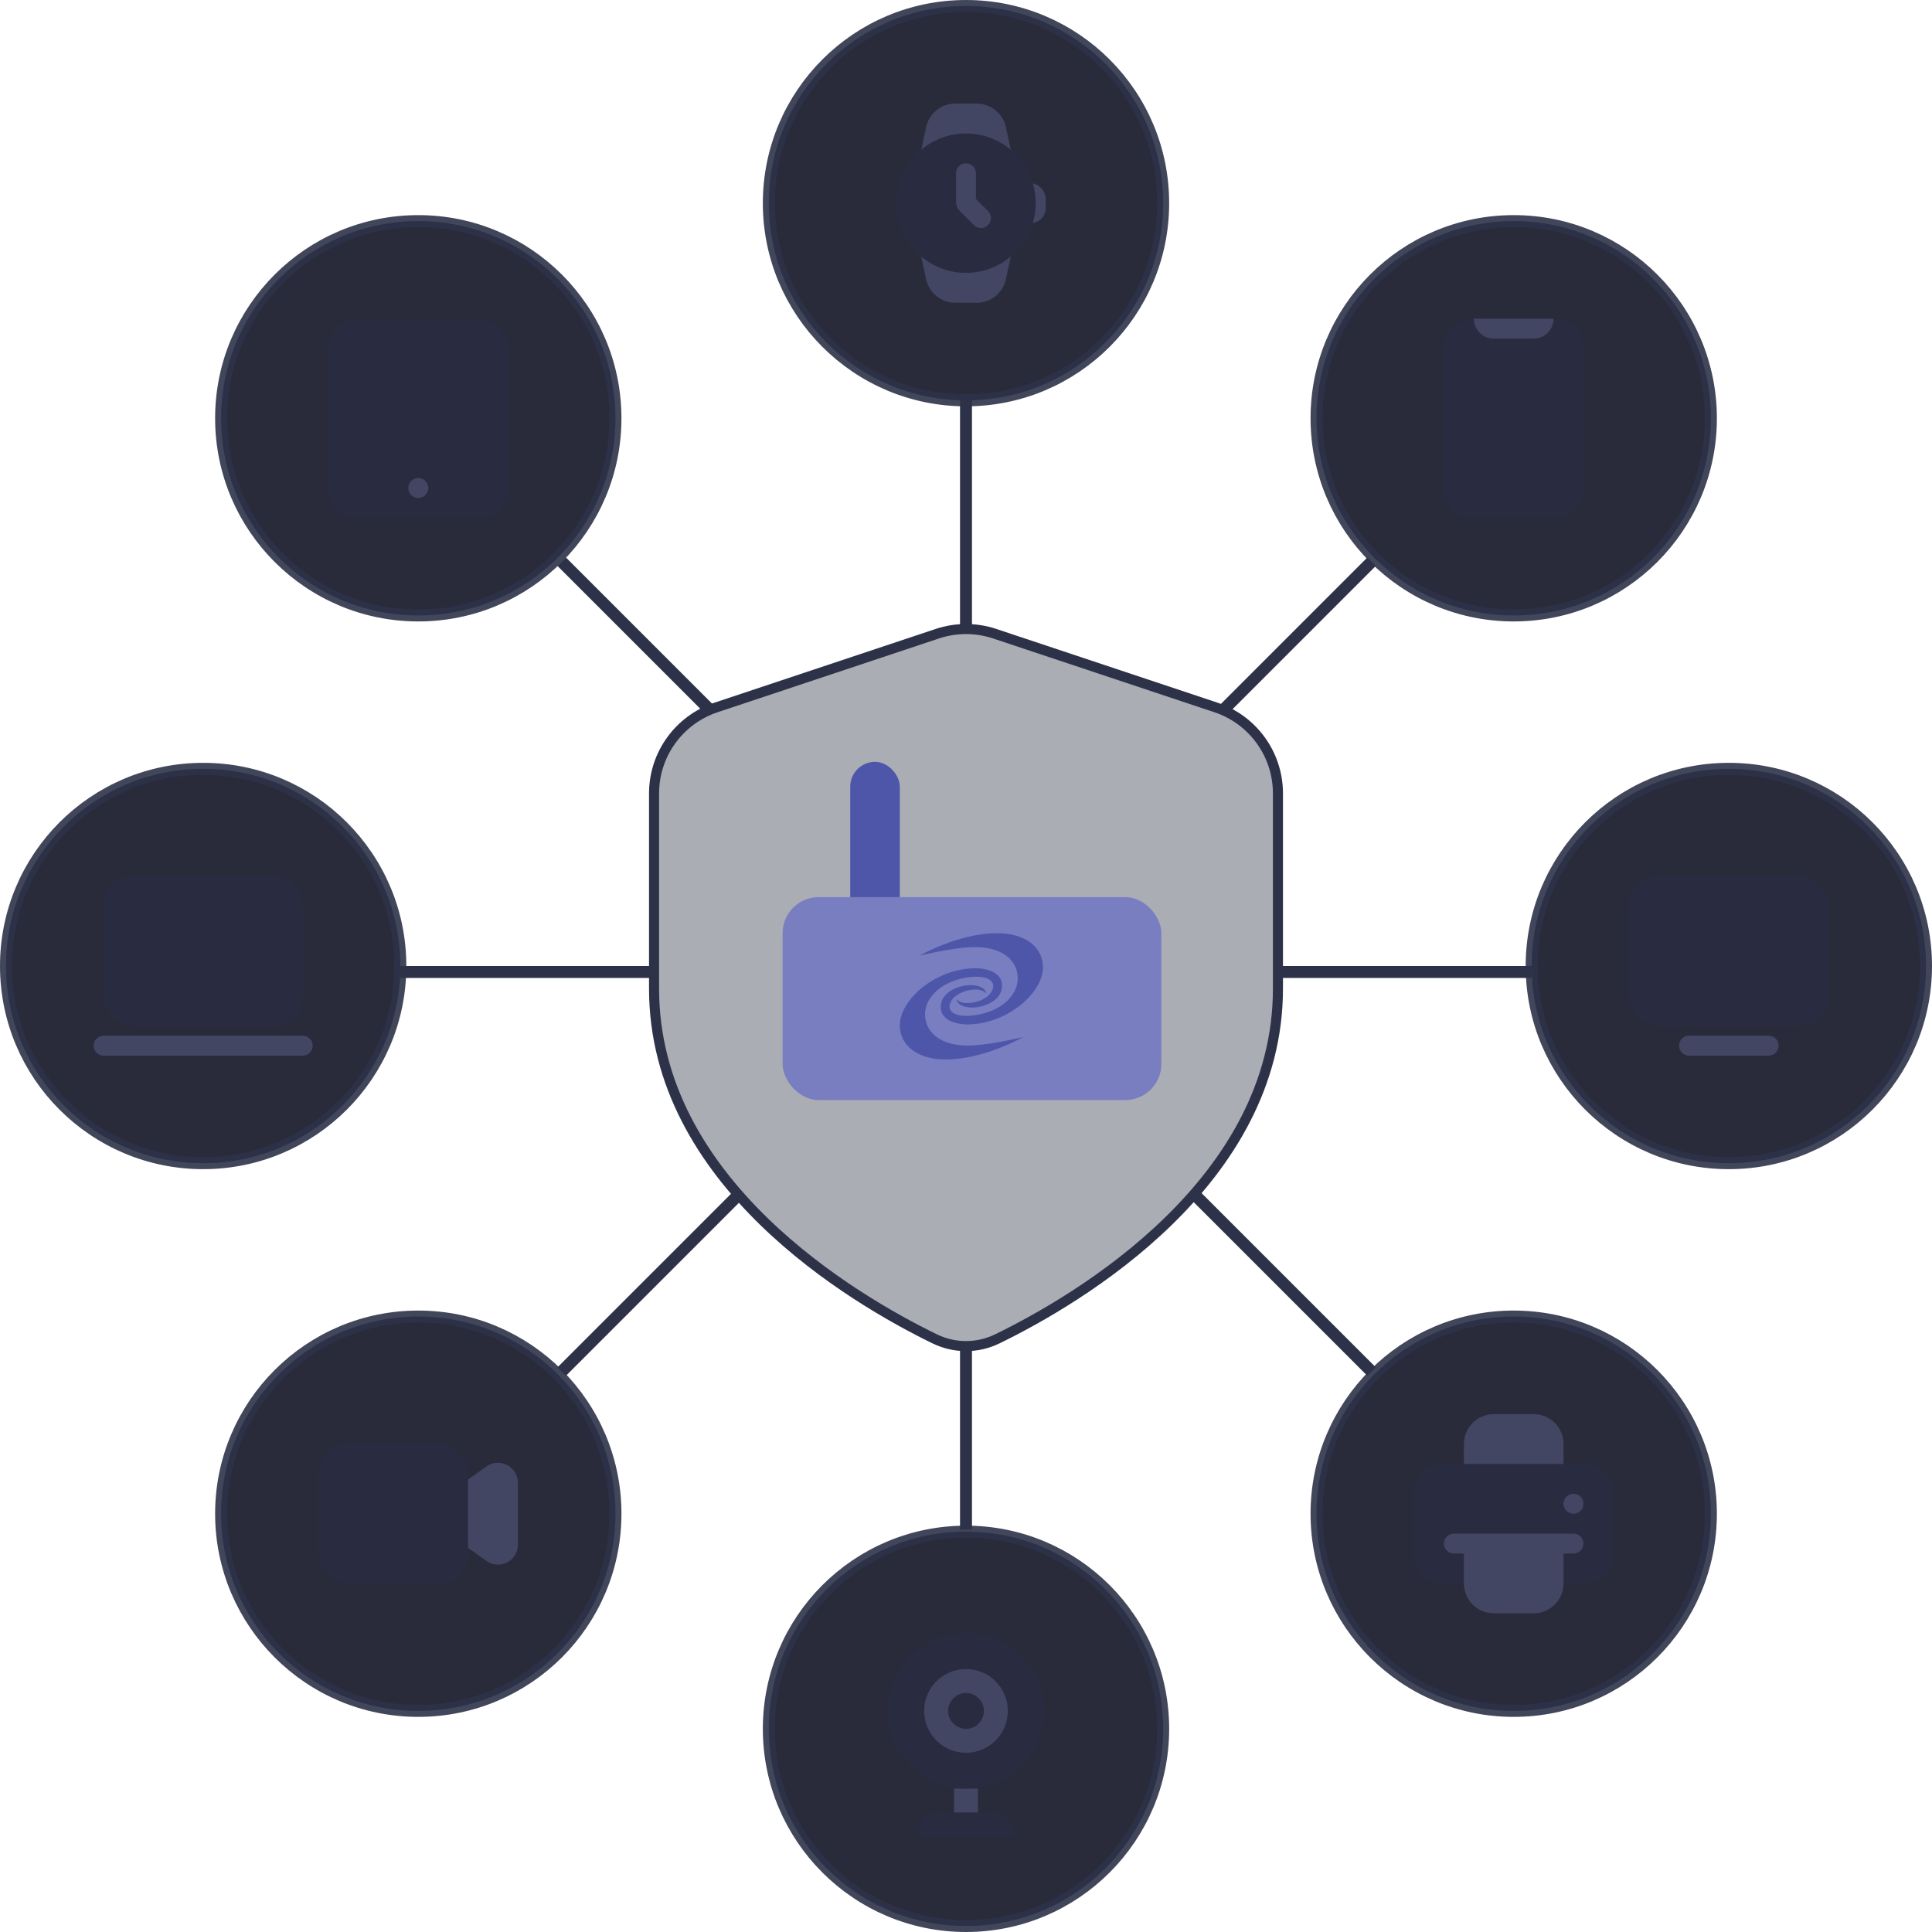
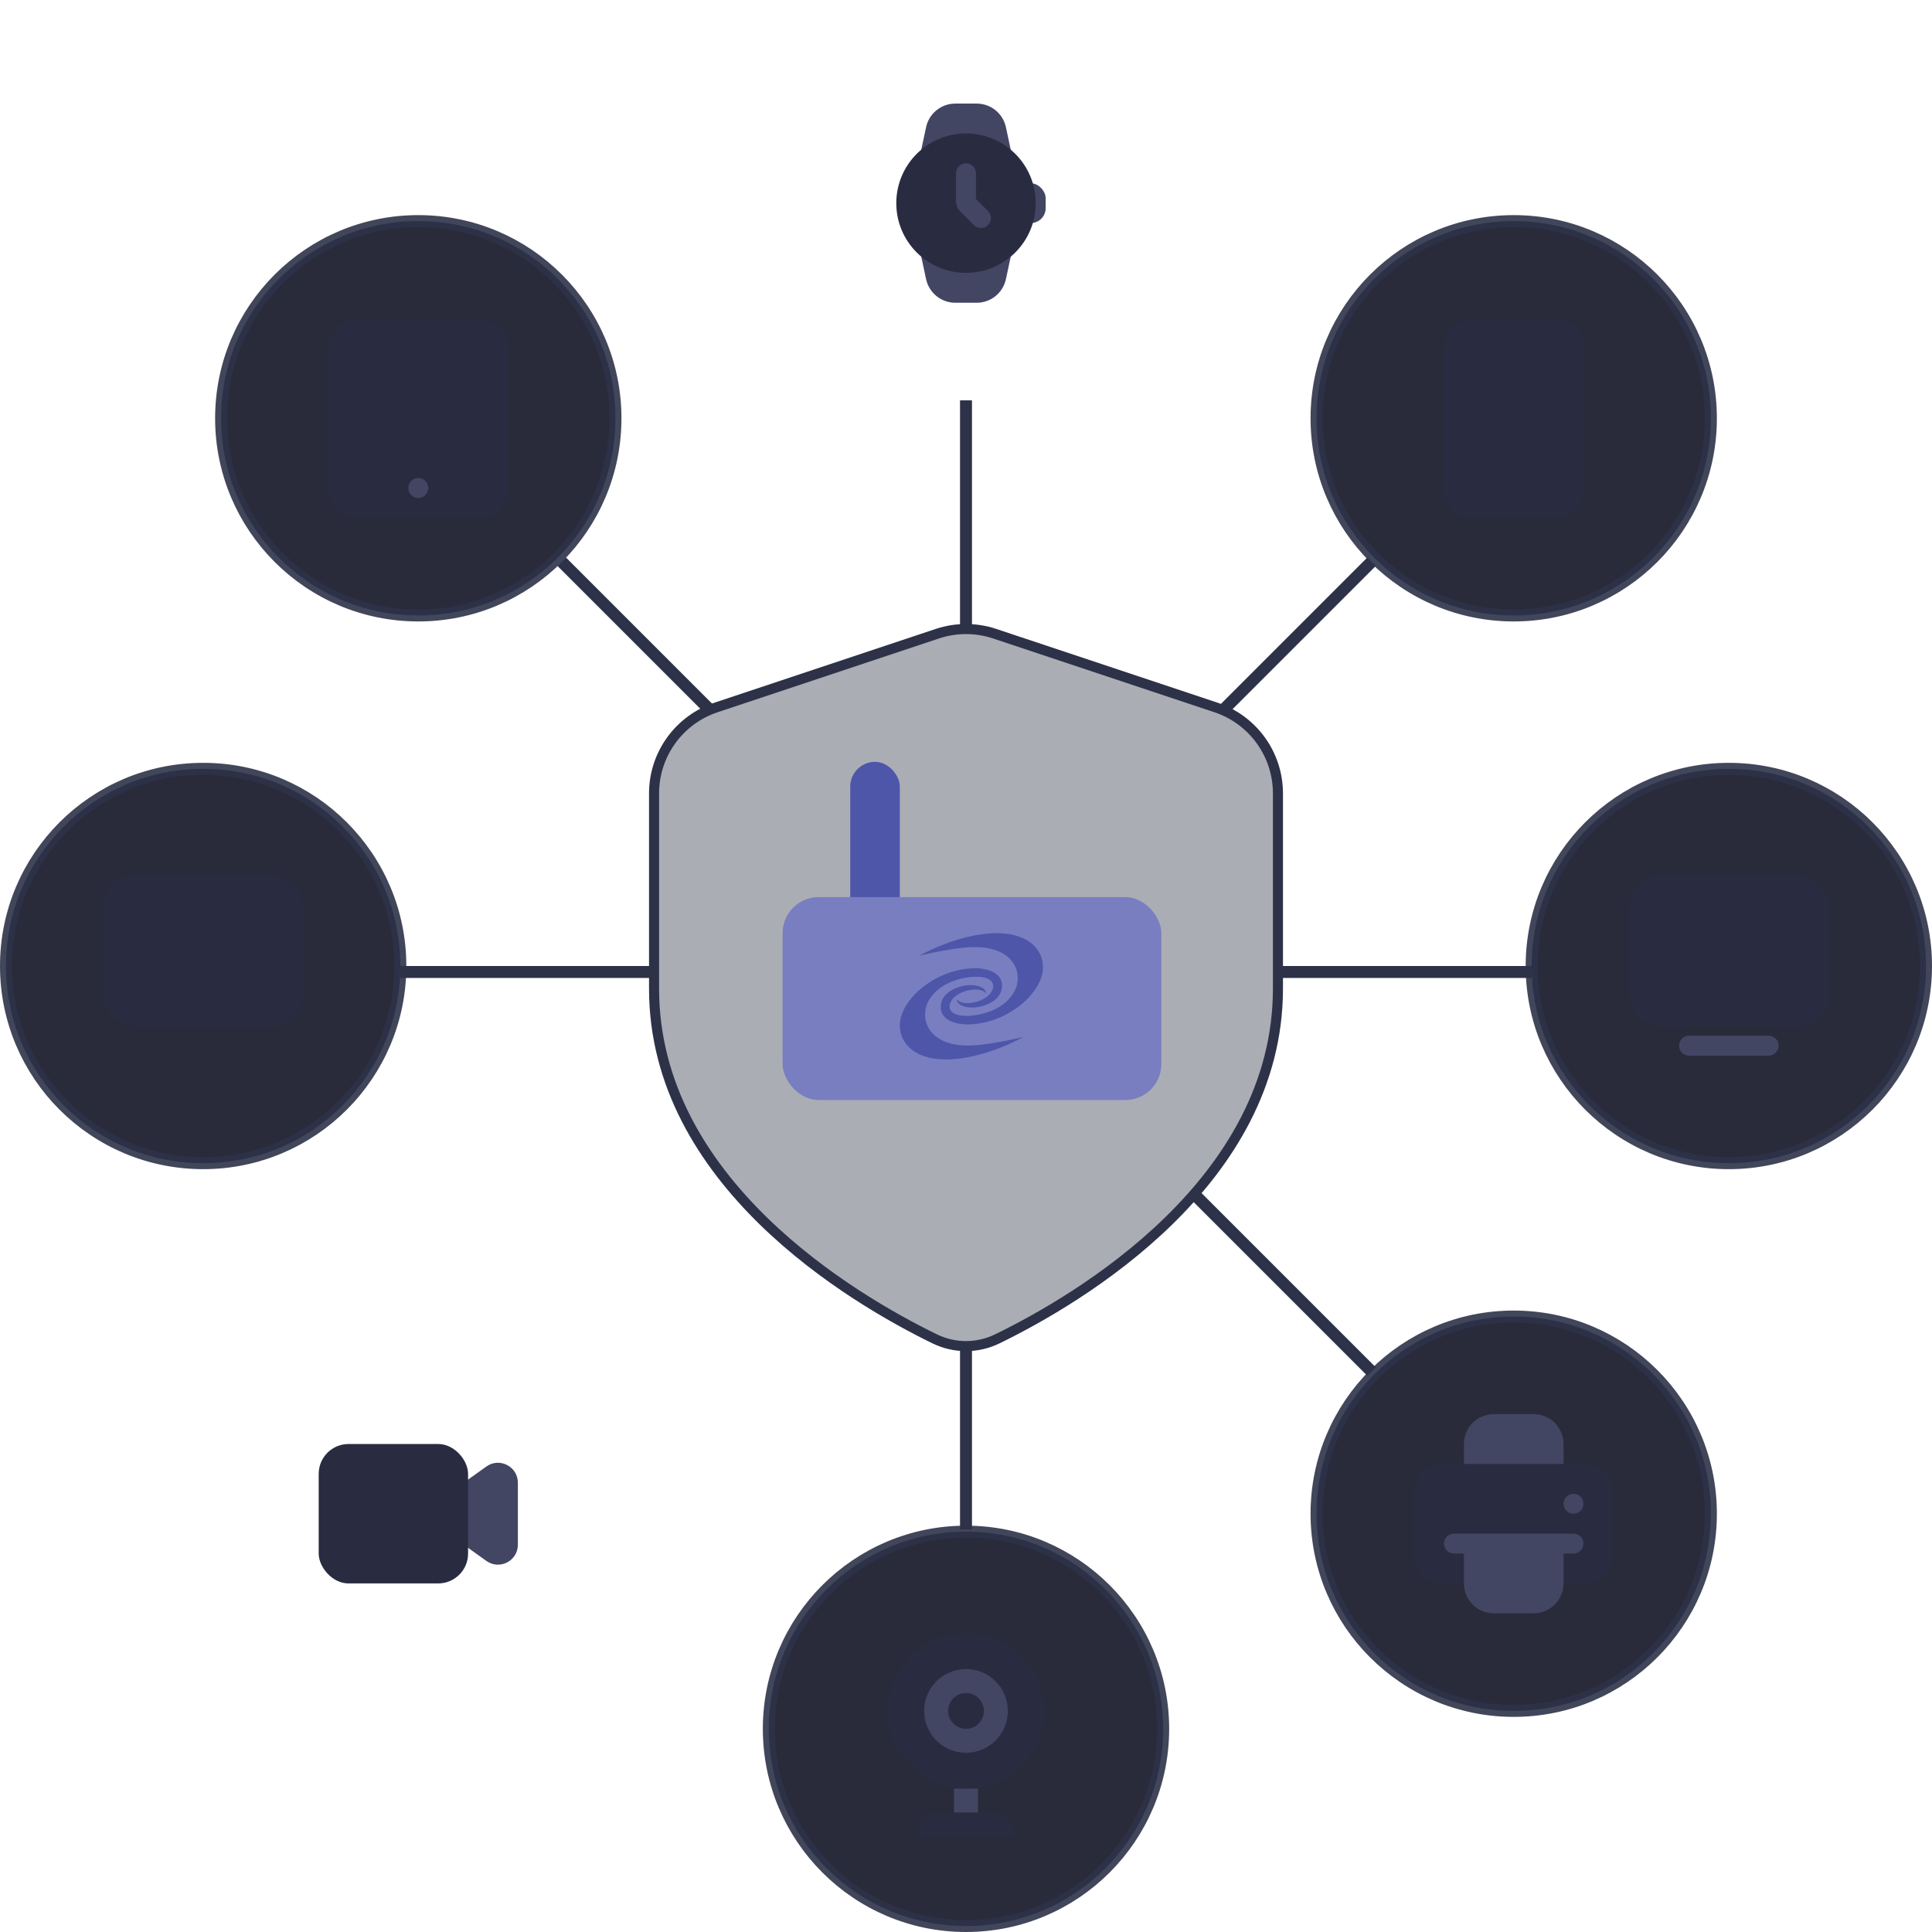
<svg xmlns="http://www.w3.org/2000/svg" width="416" height="416" viewBox="0 0 416 416" fill="none">
-   <circle opacity="0.9" cx="208" cy="43.746" r="42.459" fill="#121425" stroke="#2E3248" stroke-width="2.573" />
  <circle opacity="0.9" cx="90.065" cy="90.065" r="42.459" fill="#121425" stroke="#2E3248" stroke-width="2.573" />
-   <circle opacity="0.9" cx="90.065" cy="325.935" r="42.459" fill="#121425" stroke="#2E3248" stroke-width="2.573" />
  <path d="M104.727 315.768L96.498 321.646V330.224L104.727 336.102C107.565 338.129 111.508 336.1 111.508 332.612V319.258C111.508 315.77 107.565 313.741 104.727 315.768Z" fill="#424663" />
  <rect x="68.621" y="310.924" width="32.166" height="30.021" rx="6.433" fill="#292C41" />
  <circle opacity="0.9" cx="325.935" cy="90.065" r="42.459" fill="#121425" stroke="#2E3248" stroke-width="2.573" />
  <circle opacity="0.9" cx="325.935" cy="325.935" r="42.459" fill="#121425" stroke="#2E3248" stroke-width="2.573" />
  <circle opacity="0.9" cx="372.254" cy="208" r="42.459" fill="#121425" stroke="#2E3248" stroke-width="2.573" />
  <circle opacity="0.9" cx="43.746" cy="208" r="42.459" fill="#121425" stroke="#2E3248" stroke-width="2.573" />
  <circle opacity="0.9" cx="208" cy="372.254" r="42.459" fill="#121425" stroke="#2E3248" stroke-width="2.573" />
  <g clip-path="url(#clip0_236_6608)">
    <path d="M140.833 170.836C140.833 162.442 146.204 154.991 154.167 152.336L201.834 136.447C205.836 135.113 210.164 135.113 214.166 136.447L261.833 152.336C269.796 154.991 275.167 162.442 275.167 170.836V212.875C275.167 233.641 264.526 250.325 251.596 262.937C238.665 275.549 223.534 283.996 214.792 288.259C210.464 290.37 205.536 290.37 201.208 288.259C192.466 283.996 177.335 275.549 164.404 262.937C151.474 250.325 140.833 233.641 140.833 212.875V170.836Z" fill="#2E3248" fill-opacity="0.4" stroke="#2E3248" stroke-width="2.167" />
  </g>
  <path d="M86.205 209.287L140.833 209.287" stroke="#2E3248" stroke-width="2.573" />
  <path d="M275.708 209.287L329.795 209.287" stroke="#2E3248" stroke-width="2.573" />
  <path d="M208 134.662L208 86.205" stroke="#2E3248" stroke-width="2.573" />
  <path d="M208 329.333L208 289.25" stroke="#2E3248" stroke-width="2.573" />
  <path d="M120.944 120.944L152.75 152.75" stroke="#2E3248" stroke-width="2.573" />
-   <path d="M120.944 295.331L158.861 257.414" stroke="#2E3248" stroke-width="2.573" />
  <path d="M295.33 120.944L263.524 152.75" stroke="#2E3248" stroke-width="2.573" />
  <path d="M295.33 295.331L257.581 257.581" stroke="#2E3248" stroke-width="2.573" />
  <rect x="183.072" y="164.04" width="10.68" height="40.779" rx="5.34" fill="#4E56AA" />
  <rect x="168.508" y="193.168" width="81.558" height="43.692" rx="7.767" fill="#787EC0" />
  <path d="M208.425 218.74C205.176 218.822 204.482 217.545 204.458 216.811C204.411 215.238 206.296 213.495 209.218 213.124C211.789 212.797 212.349 213.964 212.349 213.964C212.282 212.604 210.298 211.945 208.279 212.146C205.87 212.387 202.325 213.885 202.577 217.131C202.81 220.128 206.824 220.581 208.189 220.581C216.872 220.581 224.574 213.787 224.574 208.29C224.574 204.07 220.934 200.935 214.699 200.935C206.367 200.935 197.995 205.77 197.995 205.77C197.995 205.77 204.305 204.224 208.623 203.968C219.25 203.337 220.772 210.742 217.799 214.437C214.664 218.677 208.425 218.74 208.425 218.74Z" fill="#4E56AA" />
  <path d="M209.9 210.317C213.149 210.234 213.843 211.512 213.867 212.246C213.914 213.819 212.029 215.562 209.107 215.933C206.536 216.26 205.976 215.093 205.976 215.093C206.043 216.453 208.027 217.112 210.046 216.911C212.455 216.67 216 215.172 215.748 211.926C215.515 208.929 211.501 208.476 210.136 208.476C201.453 208.476 193.752 215.27 193.752 220.767C193.752 224.987 197.391 228.122 203.626 228.122C211.958 228.122 220.33 223.287 220.33 223.287C220.33 223.287 214.021 224.833 209.703 225.089C199.075 225.72 197.553 218.314 200.526 214.62C203.657 210.376 209.9 210.317 209.9 210.317Z" fill="#4E56AA" />
  <rect x="350.81" y="188.7" width="42.888" height="32.166" rx="6.433" fill="#292C41" />
  <path fill-rule="evenodd" clip-rule="evenodd" d="M361.532 225.155C361.532 223.971 362.492 223.011 363.677 223.011H380.832C382.016 223.011 382.976 223.971 382.976 225.155C382.976 226.339 382.016 227.299 380.832 227.299H363.677C362.492 227.299 361.532 226.339 361.532 225.155Z" fill="#424663" />
  <rect x="22.302" y="188.7" width="42.888" height="32.166" rx="6.433" fill="#292C41" />
-   <path fill-rule="evenodd" clip-rule="evenodd" d="M20.157 225.155C20.157 223.971 21.117 223.011 22.302 223.011H65.19C66.374 223.011 67.334 223.971 67.334 225.155C67.334 226.339 66.374 227.299 65.19 227.299H22.302C21.117 227.299 20.157 226.339 20.157 225.155Z" fill="#424663" />
  <rect x="70.765" y="68.621" width="38.599" height="42.888" rx="6.433" fill="#292C41" />
  <circle cx="90.065" cy="105.075" r="2.144" fill="#424663" />
  <path d="M310.925 75.054C310.925 71.501 313.805 68.621 317.358 68.621H334.513C338.066 68.621 340.946 71.501 340.946 75.054V105.076C340.946 108.629 338.066 111.509 334.513 111.509H317.358C313.805 111.509 310.925 108.629 310.925 105.076V75.054Z" fill="#292C41" />
-   <path d="M317.358 68.621H334.513C334.513 70.99 332.593 72.91 330.224 72.91H321.647C319.278 72.91 317.358 70.99 317.358 68.621Z" fill="#424663" />
  <rect x="205.427" y="385.121" width="5.147" height="7.72" fill="#424663" />
  <path fill-rule="evenodd" clip-rule="evenodd" d="M208 385.121C217.238 385.121 224.726 377.632 224.726 368.394C224.726 359.157 217.238 351.668 208 351.668C198.762 351.668 191.274 359.157 191.274 368.394C191.274 377.632 198.762 385.121 208 385.121Z" fill="#292C41" />
  <path fill-rule="evenodd" clip-rule="evenodd" d="M208 377.401C212.974 377.401 217.006 373.368 217.006 368.394C217.006 363.42 212.974 359.388 208 359.388C203.026 359.388 198.994 363.42 198.994 368.394C198.994 373.368 203.026 377.401 208 377.401Z" fill="#424663" />
  <path fill-rule="evenodd" clip-rule="evenodd" d="M208 372.254C210.132 372.254 211.86 370.526 211.86 368.394C211.86 366.263 210.132 364.535 208 364.535C205.868 364.535 204.14 366.263 204.14 368.394C204.14 370.526 205.868 372.254 208 372.254Z" fill="#292C41" />
  <path d="M198.312 395.414C197.978 395.414 197.707 395.143 197.707 394.808C197.707 392.3 199.74 390.267 202.248 390.267L213.752 390.267C216.26 390.267 218.293 392.3 218.293 394.808C218.293 395.143 218.022 395.414 217.688 395.414L198.312 395.414Z" fill="#292C41" />
  <path fill-rule="evenodd" clip-rule="evenodd" d="M199.405 27.387C200.04 24.421 202.662 22.302 205.695 22.302H210.305C213.338 22.302 215.959 24.421 216.595 27.387L218.722 37.312H197.278L199.405 27.387Z" fill="#424663" />
  <path fill-rule="evenodd" clip-rule="evenodd" d="M197.278 50.179H218.722L216.595 60.104C215.959 63.071 213.338 65.19 210.305 65.19H205.695C202.662 65.19 200.04 63.071 199.405 60.104L197.278 50.179Z" fill="#424663" />
  <rect x="218.722" y="39.457" width="6.433" height="8.578" rx="3.217" fill="#424663" />
  <circle cx="208" cy="43.746" r="15.011" fill="#292C41" />
  <path fill-rule="evenodd" clip-rule="evenodd" d="M208 35.168C209.184 35.168 210.144 36.128 210.144 37.313V42.858L212.733 45.446C213.57 46.283 213.57 47.641 212.733 48.479C211.895 49.316 210.538 49.316 209.7 48.479L206.798 45.576C206.194 44.973 205.856 44.155 205.856 43.302V37.313C205.856 36.128 206.816 35.168 208 35.168Z" fill="#424663" />
  <path d="M315.213 310.924C315.213 307.371 318.093 304.491 321.646 304.491H330.224C333.777 304.491 336.657 307.371 336.657 310.924V319.502H315.213V310.924Z" fill="#424663" />
  <path fill-rule="evenodd" clip-rule="evenodd" d="M310.925 340.946C307.372 340.946 304.491 338.066 304.491 334.513V321.647C304.491 318.094 307.372 315.213 310.925 315.213H340.946C344.499 315.213 347.379 318.094 347.379 321.647V334.513C347.379 338.066 344.499 340.946 340.946 340.946H310.925Z" fill="#292C41" />
  <path d="M313.069 330.224C311.885 330.224 310.925 331.184 310.925 332.368C310.925 333.553 311.885 334.513 313.069 334.513H315.213V340.946C315.213 344.499 318.094 347.379 321.647 347.379H330.224C333.777 347.379 336.657 344.499 336.657 340.946V334.513H338.802C339.986 334.513 340.946 333.553 340.946 332.368C340.946 331.184 339.986 330.224 338.802 330.224H313.069Z" fill="#424663" />
  <circle cx="338.802" cy="323.791" r="1.072" stroke="#424663" stroke-width="2.144" />
  <defs>
    <clipPath id="clip0_236_6608">
      <rect width="164.667" height="165.75" fill="white" transform="translate(125.667 125.667)" />
    </clipPath>
  </defs>
</svg>